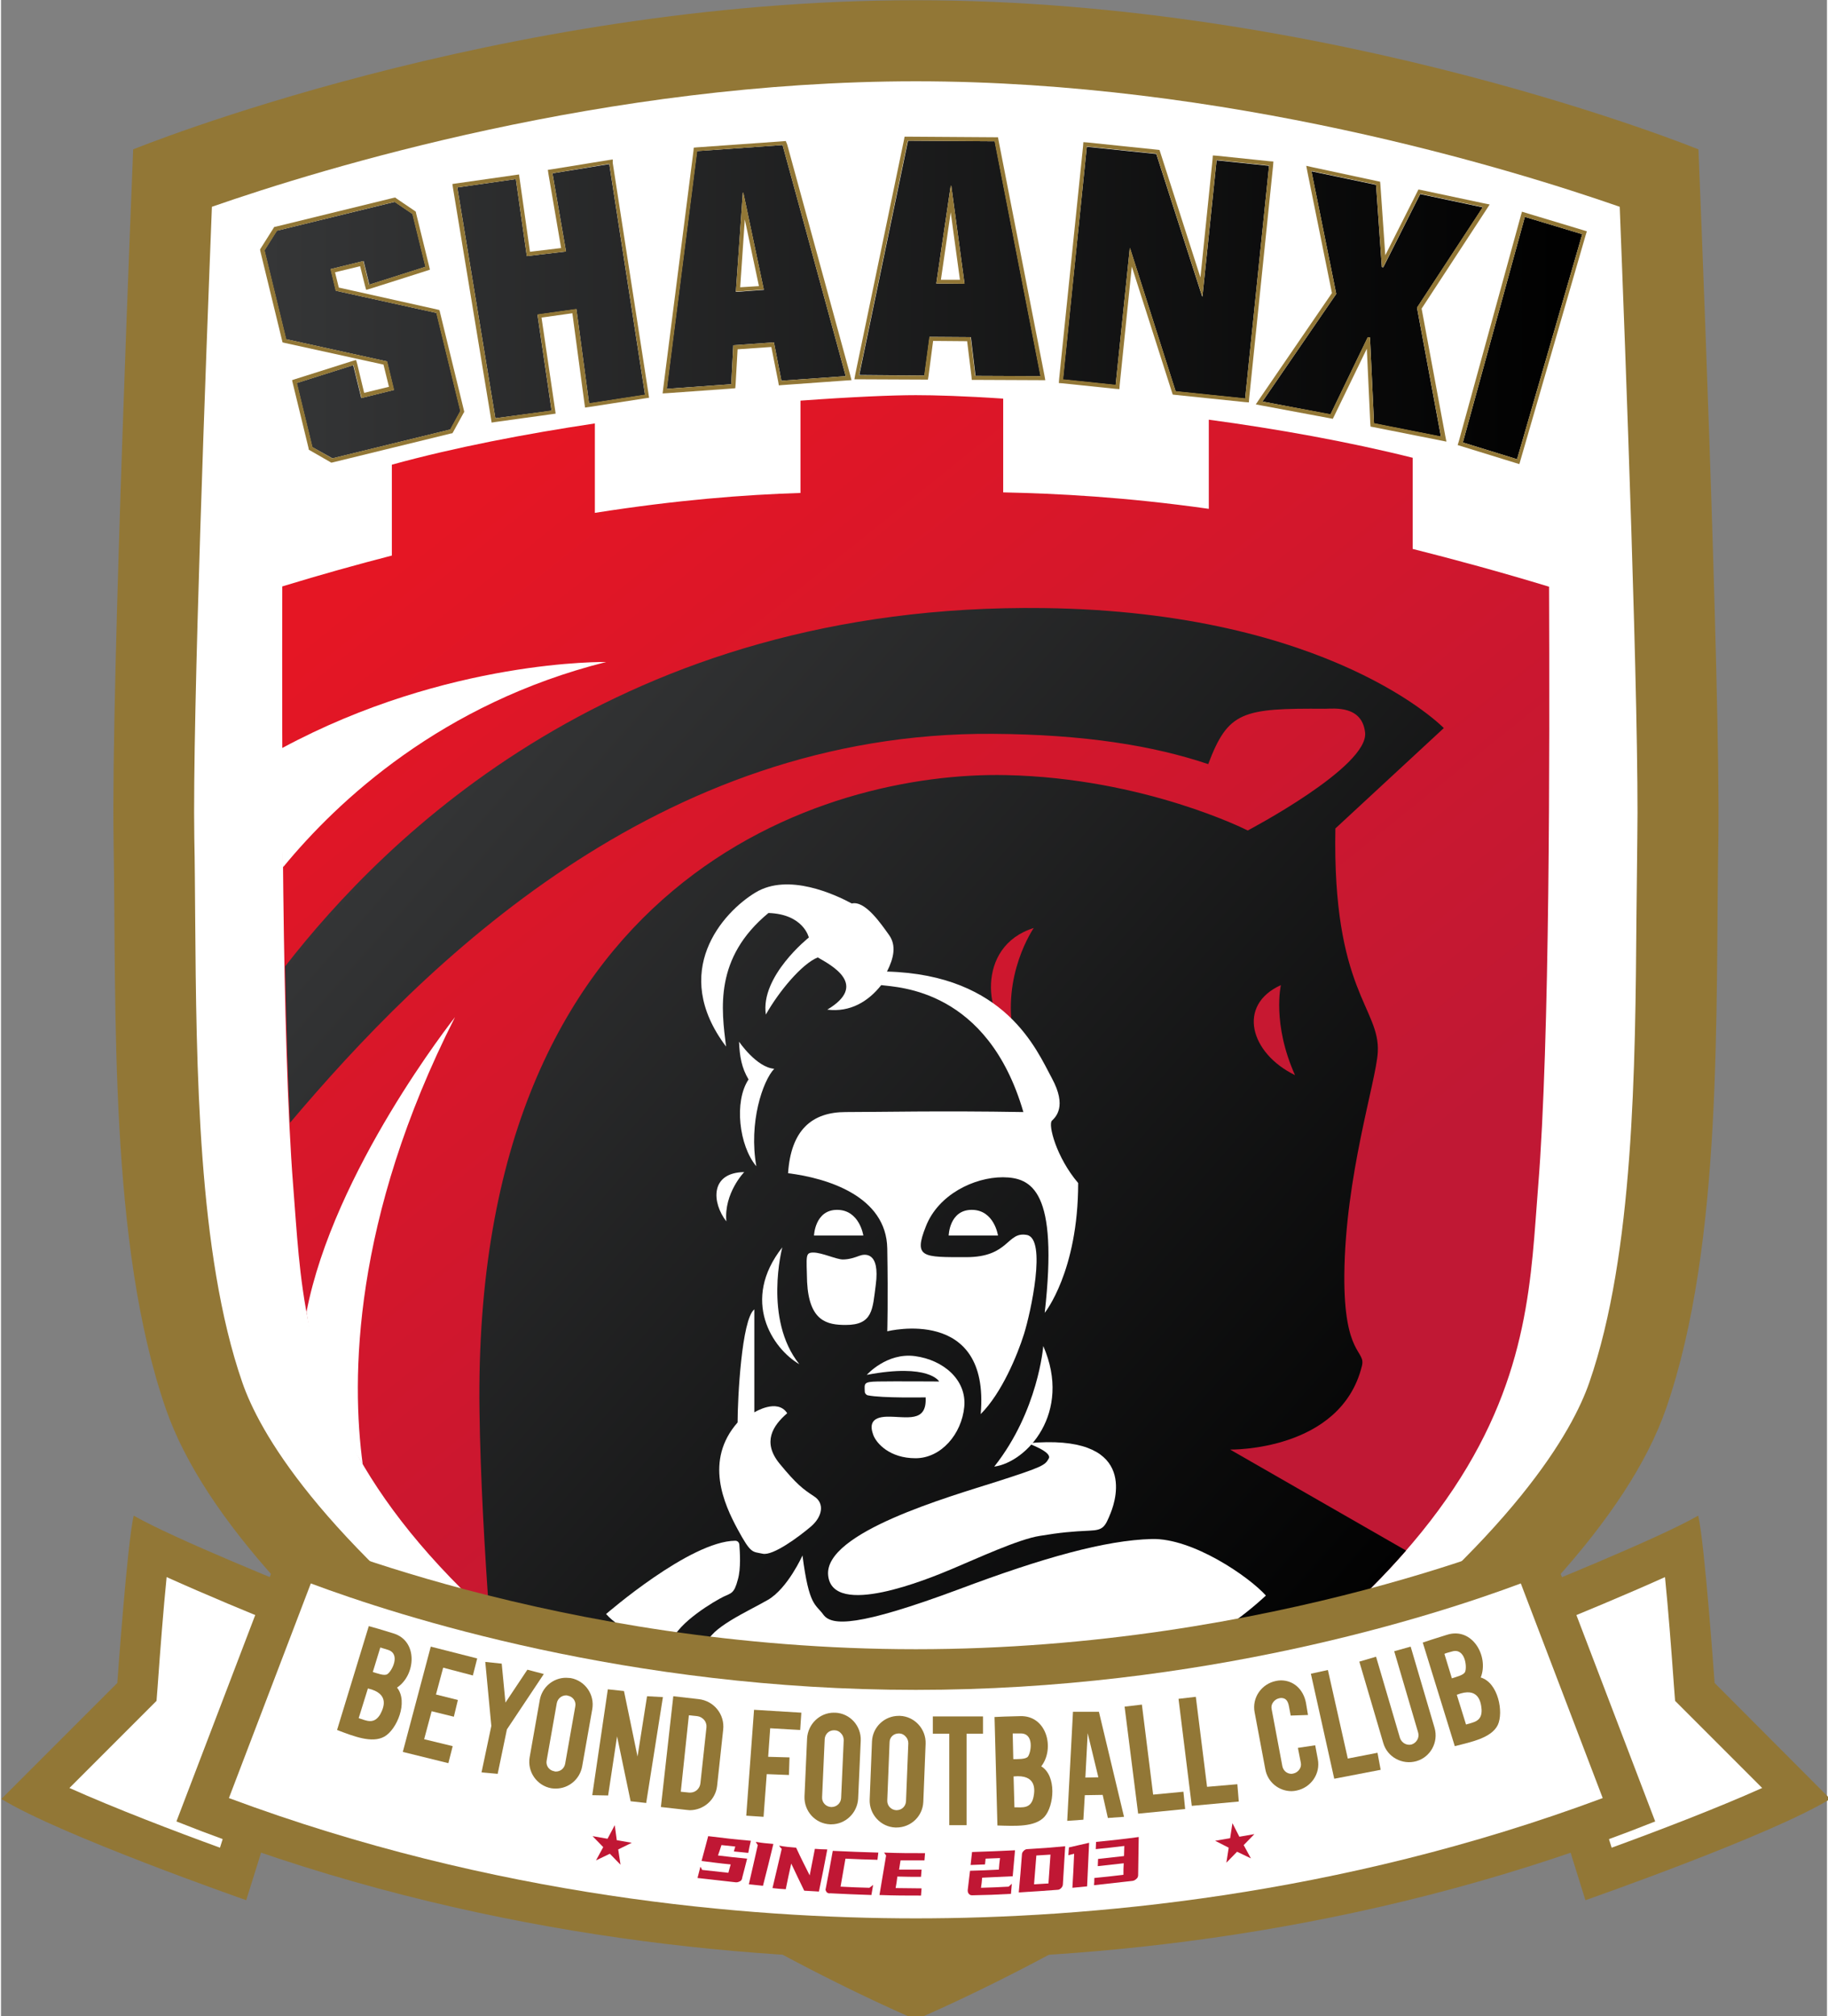
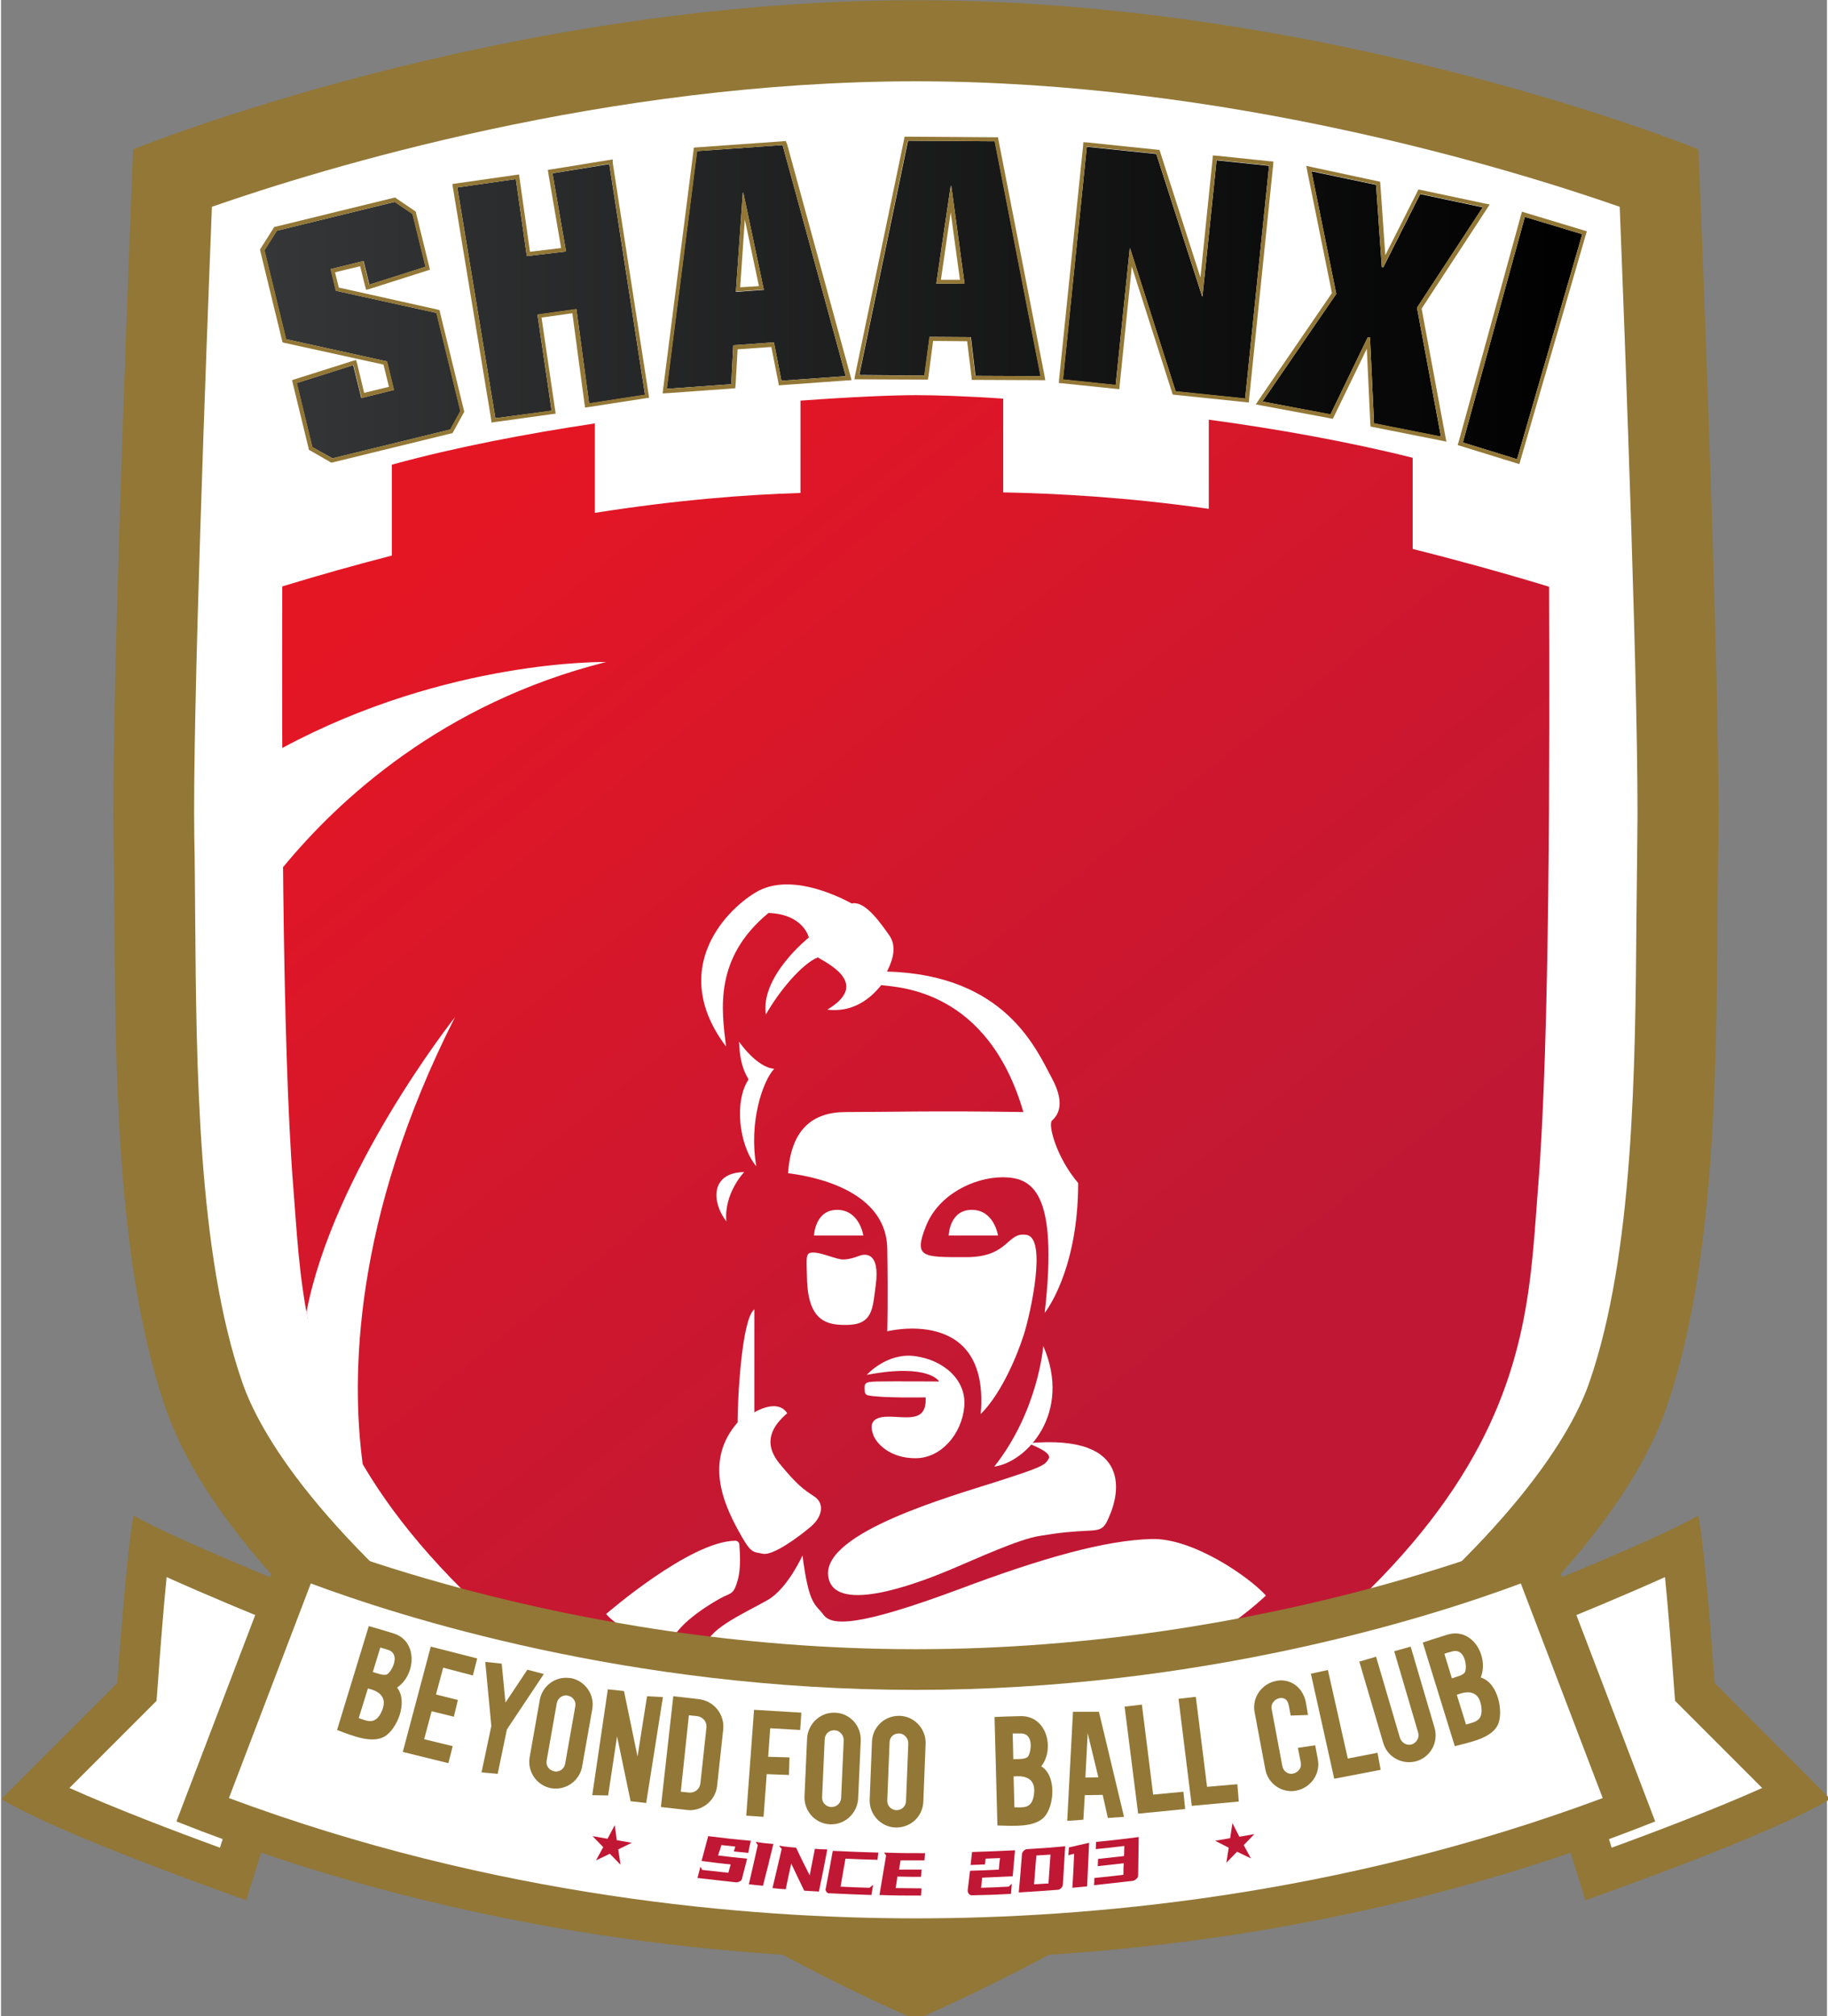
<svg xmlns="http://www.w3.org/2000/svg" xmlns:xlink="http://www.w3.org/1999/xlink" height="332.042" viewBox="0 0 167.799 185.208" width="301.166">
  <rect x="0" y="0" width="167.799" height="185.208" fill="#808080" stroke="none" />
  <linearGradient id="a" gradientUnits="userSpaceOnUse" x1="257.969" x2="558.388" y1="212.479" y2="587.064">
    <stop offset="0" stop-color="#e51624" />
    <stop offset=".8" stop-color="#c01834" />
  </linearGradient>
  <linearGradient id="b">
    <stop offset="0" stop-color="#353637" />
    <stop offset="1" />
  </linearGradient>
  <linearGradient id="c" gradientUnits="userSpaceOnUse" x1="240.131" x2="581.769" xlink:href="#b" y1="300.2" y2="600.699" />
  <linearGradient id="d" gradientUnits="userSpaceOnUse" x1="174.025" x2="631.123" xlink:href="#b" y1="153.88" y2="153.88" />
  <g transform="matrix(.265 0 0 .265 -21.934 -13.229)">
    <path d="m671.4 101.7s-126.8-51.7-271.4-51.7-271.4 51.7-271.4 51.7-7.7 186.4-6.8 239.2c1 59.5-1.7 140.1 18.1 197.3 26.4 76.5 165.8 170.7 260.1 211.8 94.3-41.1 233.7-135.3 260.2-211.9 19.8-57.2 17.1-137.8 18.1-197.3.8-52.7-6.9-239.1-6.9-239.1z" fill="#927736" />
    <path d="m400 719.2c-45.6-21.1-96.5-52-138.4-84.1-69.2-53-89.4-89.2-95.2-106.1-15.4-44.5-15.9-109.2-16.3-161.2-.1-9.6-.1-18.6-.3-27.4-.7-41.6 4.2-170.3 6.1-218.8 38.2-13.3 136.7-43.5 244.1-43.5s205.9 30.2 244.1 43.5c1.9 48.5 6.8 177.2 6.1 218.8-.1 8.8-.2 17.8-.3 27.4-.4 52-.9 116.7-16.3 161.2-5.8 16.9-26 53.1-95.2 106.1-41.9 32-92.8 62.9-138.4 84.1z" fill="#fff" />
    <path d="m572.3 240.2v-31.6c-22.4-5.6-47-10-70.7-13.2v30.9c-29-4.1-52.4-5.3-71.3-5.7v-32.5c-13.2-.9-23.8-1.2-30.3-1.2-8 0-22.3.6-40 1.9v32c-19.3.6-42.7 2.4-71.3 6.9v-31c-24 3.6-48.6 8.3-70.4 14.3v31.5c-12 3.1-24.6 6.6-38 10.7-.1 56.8-.2 157.4 3.8 208 4.9 61 1.3 136.7 215.8 243.6 214.7-106.8 211-182.5 215.9-243.5 4.1-50.6 4-151.1 3.8-208-16.8-5.1-32.6-9.4-47.3-13.1z" fill="url(#a)" />
-     <path d="m509 552.4 61 35c-30.1 34.6-81.5 73.4-170 117.5-69.8-34.8-116.5-66.2-147.9-95-1.6-22-3.1-48.1-3.4-70.7-2.7-186 120.7-221.9 182.5-220.6 48.2 1 83.9 19.2 83.9 19.2s42.1-22.1 40.7-34c-1.1-9.5-10.9-8.2-13.9-8.2-28.7-.2-33.6.9-40.5 19.2-19-6.4-42.9-10.3-74.7-10.5-116.2-.8-197.2 79.8-243.7 134.8-.8-16.1-1.3-34.7-1.7-54.2 34.3-44.1 115.3-126.1 263.1-124.2 99.7 1.3 138.7 41.6 138.7 41.6l-37.6 34.8c-1.1 56.3 15.6 62.2 14.7 77.6-.6 10.2-11.3 42.8-11.6 77.2-.2 28.1 7.5 26 6.1 31.5-7.3 29.7-45.7 29-45.7 29zm22.5-129.8c-8-17.8-4.9-31.2-4.9-31.2-15.3 6.9-10.7 23.6 4.9 31.2zm-97.5-13.4c-4.5-21.2 6.9-37.6 6.9-37.6-20.5 6.4-16.7 32.3-6.9 37.6z" fill="url(#c)" />
    <path d="m444.7 505s11.6-14.3 11.6-45c-7.6-8.9-10.5-20.3-9.1-21.6 1.3-1.3 5.3-4.9 0-14.7s-16-35.9-57.2-37c2.4-4.7 3.3-9.1.7-12.7s-8.2-12-12.9-10.9c-5.8-3.1-22-10.7-33.4-3.8s-29.8 27.4-10.2 53.4c-1.6-12.9-4.2-30.7 14.7-46.3 12.2.4 14 8.5 14 8.5s-16.9 13.4-14.9 26.7c4.5-8 12.5-17.6 18-19.8 4.7 2.7 17.7 9.5 3.3 18.1 8 1 14.3-2.9 18.7-8.5 6 .8 36.9 1.4 49.3 44-28.9-.5-49.9 0-61.6 0s-19 6.2-20 21.2c13.7 1.7 34.1 8 34.4 26.1s0 28.7 0 28.7 35.7-9 32.4 28.7c7.3-7.3 12.7-20.4 15-27.7s8-33.1 1-34.4-6 7.7-21 7.7-18.4.3-14-10.7c4.3-11 16.7-17 26.7-17 10 .1 19.3 4.6 14.5 47z" fill="#fff" />
    <path d="m338.7 411s6 8.9 12.2 9.4c-4 4.2-8.9 18.7-6.2 33.8-6-7.1-7.8-22.5-2.7-30.1-2.4-4-3.1-8-3.3-13.1z" fill="#fff" />
    <path d="m340.5 456.2s-7.1 7.3-6.2 17.1c-5-6.4-5.8-16.9 6.2-17.1z" fill="#fff" />
-     <path d="m353.7 482.3s-6.6 24.9 5.9 40.5c-9.3-5.4-20.4-22.1-5.9-40.5z" fill="#fff" />
    <path d="m344 503.8v35.7s8-5 11.4.3c-5 4.3-8.7 10-2.7 17.4 6 7.3 8.2 8.9 12 11.4 3.8 2.4 2.9 7.1-1.1 10.5s-13.1 10.2-16.7 9.4-4 .2-8.7-8.5-11.6-23.8 0-37c0-8.2 1.4-35.8 5.8-39.2z" fill="#fff" />
    <path d="m292.6 609.4s29.1-25.3 44.8-25.4c.7 0 1.3.5 1.4 1.3.2 2.5.6 8.3-.5 12.1-1.3 5-2.3 4.7-5 6s-16 9-18 15.7c-8-.4-17.7-4-22.7-9.7z" fill="#fff" />
    <path d="m360.7 589.1s-5.1 11.4-12 15.4-20.3 9.8-21.2 15.4 124.7 47.2 193.9-16.9c-5.8-6.5-25.4-20-39.6-19.6-16 .4-37.8 6.5-66.8 17.4-35.2 13.1-44.1 12.7-47 8.9-2.8-3.9-5-2.8-7.3-20.6z" fill="#fff" />
    <path d="m438.8 550.2s8.6 3 7.3 5.3-1.8 2.8-18 8c-16.3 5.2-60 17.6-58.5 32.5s34.6 1.3 42.9-2.2c8.4-3.5 23.2-10.4 30.6-11.5 7.3-1.2 10.9-1.5 17.2-1.8 4.7-.2 5.3-1.2 7.3-6.2s9-27.6-28.8-24.1z" fill="#fff" />
    <path d="m444.2 516.5s-1.7 22.5-17 41.8c11.2-1.5 27.1-18.6 17-41.8z" fill="#fff" />
    <path d="m383 526.5s6.9-7.8 16.7-6.5 18 8.2 17.1 17.6-8 17.8-16.9 17.8-13.6-5.1-14.7-8.2-.9-6.1 4.9-6.2c6.6-.1 13.8 2.3 13.3-6.7 0 0-15.2.3-20-.7-.6-.1-1.1-.7-1.1-1.3-.1-2.8-.5-3.4 4.4-3.5 5.8-.1 21.4 0 21.4 0s-3.5-6.4-25.1-2.3z" fill="#fff" />
    <path d="m375.7 509.2c-6.5 0-12.7-1.3-13.4-14.9-.2-9.1-.7-10.2 2.2-10.2s8 2.4 10.2 2.4 4.2-.7 5.8-1.3 7.2-1.7 5.6 10.2c-1.1 8.4-1 13.8-10.4 13.8z" fill="#fff" />
    <path d="m364.7 478.2h17.1s-1.3-8.9-9.1-8.9c-7.7 0-8 8.9-8 8.9z" fill="#fff" />
    <path d="m411.4 478.2h17.1s-1.3-8.9-9.1-8.9-8 8.9-8 8.9z" fill="#fff" />
    <path d="m292.6 279.4c-57 14.3-93.1 48.1-112 71.1-1-16.5-1.2-27.8-.3-41.3 57.4-30.9 112.3-29.8 112.3-29.8z" fill="#fff" />
    <path d="m208.2 557.5c-12.3-19.3-16.8-34.1-19.5-52.8 9.4-48.8 50.8-101.3 51.5-102.2-35.6 70.2-36 125.4-32 155z" fill="#fff" />
    <path d="m190.7 204.9-5.4-22.2 19.6-6.2 2.8 11.4 11.3-2.8-2.4-9.9-35-7.7-7.5-30.8 4.3-6.8 40.9-10 6.2 4.2 4.5 18.3-19.5 6.2-2-8.2-11.4 2.8 1.8 7.5 34.9 7.7 8.3 34-3.5 6.4-40.9 10zm63.5-10-13.2-80 20.3-2.9 3.8 26.7 13.6-1.6-4.7-27.1 19.7-3.2 12.4 80-19.4 3-4.4-32.7-13.5 1.9 4.9 33.3zm59.4-10.2 10.5-82.4 29.7-2.1 21.9 80.1-22.3 1.6-2.6-13.3-14.1 1-.7 13.5zm26.6-67.9h-.2l-2.4 34.3 9.7-.7zm40.2 63.1 16.9-81.2 30.1.2 15.9 81.4-22.6-.1-1.6-13.4-14.3-.1-1.8 13.4zm31.9-65.6h-.2l-5 33.9 9.8.1zm38.7 67.2 8.3-80.7 24.1 2.5 15.9 49.4h.1l4.9-47.2 18.2 1.9-8.3 80.7-24.1-2.5-15.8-49.6h-.1l-4.9 47.4zm69.2 7.6 25.6-37.3-8.6-42.5 22.4 4.7 2 28.5.5.1 12.8-25.4 21.7 4.6-22.8 34.8 8.3 44.7-23.2-4.6-1.4-29.8h-.8l-12.9 26.7zm69.5 14.2 21.5-78.2 19.9 6-22.6 78z" fill="url(#d)" />
    <path d="m219.2 119.9 6.2 4.2 4.5 18.3-19.5 6.2-2-8.2-11.4 2.8 1.8 7.5 34.9 7.7 8.3 34-3.5 6.4-40.9 10-6.8-3.9-5.4-22.2 19.6-6.2 2.8 11.4 11.3-2.8-2.4-9.9-35-7.7-7.5-30.8 4.3-6.8zm.3-1.5-.6.1-40.9 10-.5.1-.3.5-4.3 6.8-.3.5.1.6 7.5 30.8.2.8.8.2 34.2 7.5 1.9 7.7-8.6 2.1-2.4-10-.4-1.4-1.4.4-19.6 6.2-1.2.4.3 1.3 5.4 22.2.1.6.5.3 6.8 3.9.5.3.5-.1 40.9-10 .6-.1.3-.5 3.5-6.4.3-.5-.1-.5-8.3-34-.2-.8-.8-.2-34.1-7.6-1.3-5.3 8.7-2.1 1.7 6.8.4 1.4 1.4-.4 19.5-6.2 1.2-.4-.3-1.3-4.5-18.3-.1-.5-.4-.3-6.2-4.2z" fill="#927736" />
    <path d="m293.7 106.7 12.4 80-19.4 3-4.4-32.7-13.5 1.9 4.9 33.3-19.5 2.7-13.2-80 20.3-2.9 3.8 26.7 13.6-1.6-4.7-27.1zm1.2-1.5-1.4.2-19.7 3.2-1.4.2.2 1.4 4.4 25.7-10.8 1.3-3.6-25.4-.2-1.4-1.4.2-20.3 2.9-1.4.2.2 1.4 13.2 80 .2 1.3 1.3-.2 19.5-2.7 1.4-.2-.2-1.4-4.7-31.9 10.7-1.5 4.2 31.3.2 1.4 1.4-.2 19.4-3 1.4-.2-.2-1.4-12.4-80z" fill="#927736" />
    <path d="m353.8 100.2 21.9 80.1-22.3 1.6-2.6-13.3-14.1 1-.7 13.5-22.3 1.6 10.5-82.4zm-16.2 50.8 9.7-.7-7.1-33.6h-.2zm17.3-52.2-1.1.1-29.7 2.1-1.1.1-.1 1.1-10.5 82.4-.2 1.7 1.7-.1 22.3-1.6 1.2-.1.1-1.2.7-12.3 11.7-.8 2.4 12.1.2 1.2 1.2-.1 22.3-1.6 1.7-.1-.4-1.6-21.9-80.1zm-15.8 50.7 1.6-23.5 4.9 23.1z" fill="#927736" />
    <path d="m397.2 98.7 30.1.2 15.9 81.4-22.6-.1-1.6-13.4-14.3-.1-1.8 13.4-22.6-.1zm19.7 49.6-4.6-34h-.2l-5 33.9zm-20.8-51-.2 1.1-16.9 81.3-.3 1.7h1.7l22.6.1h1.2l.2-1.2 1.6-12.2 11.8.1 1.5 12.2.1 1.2h1.2l22.6.1h1.7l-.3-1.7-15.9-81.4-.2-1.1h-1.1l-30.1-.2zm12.6 49.6 3.4-23.4 3.2 23.4z" fill="#927736" />
    <path d="m459.3 100.7 24.1 2.5 15.9 49.4h.1l4.9-47.2 18.2 1.9-8.3 80.7-24.1-2.5-15.8-49.6h-.1l-4.9 47.4-18.2-1.9zm-1.2-1.5-.1 1.4-8.3 80.7-.1 1.4 1.4.1 18.2 1.9 1.4.1.1-1.4 4.2-41.1 13.9 43.5.3.9.9.1 24.1 2.5 1.4.1.1-1.4 8.3-80.7.1-1.4-1.4-.1-18.2-1.9-1.4-.1-.1 1.4-4.2 40.9-13.9-43.3-.3-.9-.9-.1-24.1-2.5z" fill="#927736" />
    <path d="m537.2 109.2 22.4 4.7 2 28.5.5.1 12.8-25.4 21.7 4.6-22.8 34.8 8.3 44.7-23.2-4.6-1.4-29.8h-.8l-12.9 26.7-23.6-4.4 25.6-37.3zm-1.8-1.8.4 2.1 8.5 42-25.2 36.8-1.2 1.8 2.1.4 23.6 4.4 1 .2.5-1 11.3-23.3 1.2 25.9.1 1.1 1.1.2 23.2 4.6 2 .4-.4-2-8.2-44.1 22.5-34.4 1.1-1.7-2-.4-21.7-4.6-1-.2-.5 1-11 21.8-1.7-24.5-.1-1-1-.2-22.4-4.8z" fill="#927736" />
    <path d="m611.2 125.1 19.9 6-22.6 78-18.8-5.8zm-1-1.8-.4 1.4-21.5 78.2-.4 1.3 1.3.4 18.8 5.8 1.3.4.4-1.4 22.6-78 .4-1.3-1.3-.4-19.9-6z" fill="#927736" />
    <path d="m167.8 708.6s-64.7-22.6-84.9-35.1l40.2-40.2s3.5-49.3 5.7-58c13.5 7.8 54.8 24.5 71 31z" fill="#927736" />
    <path d="m158.7 690.4c-15.4-5.6-36.6-13.7-52.2-20.7l30.2-30.2.4-5.2c.9-12.7 2-26.8 3.1-37.7 13.3 6 29.7 12.8 42.3 17.9z" fill="#fff" />
    <path d="m632.2 708.6s64.7-22.6 84.9-35.1l-40.1-40.2s-3.5-49.3-5.7-58c-13.5 7.8-54.8 24.5-71 31z" fill="#927736" />
    <path d="m641.3 690.4c15.4-5.6 36.6-13.7 52.2-20.7l-30.2-30.2-.4-5.2c-.9-12.7-2-26.8-3.1-37.7-13.3 6-29.7 12.8-42.3 17.9z" fill="#fff" />
    <path d="m617.9 580.5s-93.4 41.1-217.9 41.1-217.9-41.1-217.9-41.1l-38.5 100.8c94 37.4 187.5 47.7 256.4 47.7s162.4-10.2 256.4-47.7z" fill="#927736" />
    <path d="m400 714.9c-58.4 0-146.1-7.4-238.2-41.7l28.4-74.4c30.8 11.5 110.2 36.9 209.8 36.9s179-25.4 209.8-36.9l28.4 74.4c-92.1 34.3-179.8 41.7-238.2 41.7z" fill="#fff" />
    <path d="m289.1 694.8 2.5-4.6-3.7-3.8 5.2.9 2.5-4.7.7 5.2 5.2.9-4.7 2.3.8 5.3-3.7-3.8z" fill="#c01734" />
    <path d="m516.2 694.1-2.5-4.6 3.7-3.8-5.2.9-2.4-4.7-.8 5.2-5.2.9 4.7 2.4-.8 5.2 3.7-3.8z" fill="#c01734" />
    <path d="m335 699.1c.3-1.2.5-1.8.8-2.9-4.1-.4-6.1-.7-10.1-1.2.9-3.4 1.4-5.1 2.3-8.6 5.9.7 8.8 1.1 14.8 1.6-.4 1.7-.6 2.5-.9 4.2-2-.2-3-.3-5-.5.2-.7.3-1 .5-1.7-1.9-.2-2.9-.3-4.8-.5-.5 1.5-.7 2.2-1.2 3.6 4 .5 6.1.7 10.1 1.1-.7 2.7-1 4-1.7 6.6 0 .2-.1.5-.2.7s-.3.4-.5.5-.4.2-.7.3c-.2.1-.5.1-.8.1-5.3-.6-8-.9-13.3-1.5.4-1.6.6-2.4 1-3.9.3.4.4.7.6 1.1 3.6.4 5.4.6 9.1 1z" fill="#c01734" />
    <path d="m350.6 689.1c-1.4 5.8-2.1 8.7-3.6 14.5-1.9-.2-2.9-.3-4.9-.5 1.2-5.4 1.9-8.1 3.1-13.6-.3-.4-.4-.6-.7-1.1 2.5.4 3.7.5 6.1.7z" fill="#c01734" />
    <path d="m358.5 690.4c1.8 3.9 2.8 5.8 4.7 9.6.7-3.7 1.1-5.5 1.8-9.2 1.7.1 2.6.2 4.3.2-1.1 5.9-1.7 8.8-2.9 14.6-2.1-.1-3.1-.2-5.1-.3-1.8-3.7-2.7-5.6-4.5-9.4-.8 3.6-1.2 5.4-1.9 8.9-1.9-.1-2.8-.2-4.6-.4 1.3-5.4 1.9-8.1 3.2-13.6-.4-.4-.6-.6-.9-1.1 2.3.4 3.5.5 5.9.7z" fill="#c01734" />
    <path d="m369.5 706.1c-.2-.1-.4-.2-.5-.4s-.2-.4-.3-.6c0-.2 0-.4.1-.7 1-5.2 1.5-7.8 2.4-12.9 6.3.3 9.5.4 15.8.6-.1 1-.2 1.5-.3 2.5-4.4-.1-6.7-.2-11.1-.4-.7 3.9-1 5.8-1.7 9.7 4 .2 6 .3 10 .4.5-.4.8-.6 1.3-1-.2 1.4-.4 2.1-.6 3.5-5.8-.2-8.6-.3-14.4-.6-.2.1-.5 0-.7-.1z" fill="#c01734" />
    <path d="m403.2 692.3c-.1 1-.1 1.5-.2 2.5-3.3 0-5 0-8.3 0-.2 1.3-.3 1.9-.5 3.2h7.8c-.1 1-.1 1.5-.2 2.5-3.3 0-4.9 0-8.2-.1-.2 1.6-.3 2.4-.6 4 3.6 0 5.4.1 9 .1-.1 1-.1 1.5-.2 2.5-5.8 0-8.6 0-14.4-.2.9-5.5 1.4-8.2 2.3-13.7-.3-.4-.4-.6-.7-1 5.6.2 8.5.2 14.2.2z" fill="#c01734" />
    <path d="m429.2 694c-2 .1-3 .1-5 .2-.1.8-.1 1.2-.2 2-2 .1-3 .1-5 .2.2-1.8.3-2.7.5-4.5 6-.2 8.9-.3 14.9-.6-.3 3.6-.5 5.4-.8 9-4.2.2-6.3.3-10.6.5-.1 1.4-.2 2.1-.4 3.5 3.9-.1 5.8-.2 9.6-.4.4-.4.7-.6 1.1-1-.1 1.4-.2 2.1-.3 3.5-5.4.3-8 .4-13.4.5-.5 0-.9-.1-1.2-.5-.3-.3-.4-.7-.4-1.3.3-2.7.5-4 .8-6.7 4-.1 6-.2 10-.4.1-1.6.2-2.4.4-4z" fill="#c01734" />
    <path d="m436.8 692.8c0-.5.2-.9.6-1.3s.8-.6 1.3-.6c5.2-.3 7.9-.5 13.1-1-.3 5.3-.5 7.9-.8 13.2 0 .5-.3 1-.6 1.3-.4.4-.8.6-1.3.6-5.4.4-8 .6-13.4.9.5-5.2.7-7.9 1.1-13.1zm5 .3c-.3 4-.5 6-.8 10 2-.1 3-.2 5-.3.3-4 .4-6 .7-10-1.9.1-2.9.2-4.9.3z" fill="#c01734" />
    <path d="m459.4 703.8c-2 .2-3 .3-5.1.5.3-4.7.4-7.1.6-11.8-.8.2-1.2.3-2 .5.1-1.1.1-1.6.2-2.7 2.8-.6 4.2-1 7-1.6-.3 5.9-.4 9-.7 15.1z" fill="#c01734" />
    <path d="m472.1 695.8c-3.6.4-5.4.6-9 1 0-1 .1-1.5.1-2.5 3.6-.4 5.4-.6 9-1 0-1.4.1-2.1.1-3.5-4 .5-6 .7-9.9 1.1 0-1 .1-1.5.1-2.5 5.9-.6 8.9-.9 14.8-1.7-.1 5.3-.1 7.9-.2 13.2 0 .5-.2 1-.6 1.3-.4.4-.8.6-1.3.7-5.4.6-8 .9-13.4 1.5.1-1 .1-1.5.1-2.5 4-.4 6-.6 10.1-1.1 0-1.6 0-2.4.1-4z" fill="#c01734" />
    <g fill="#927736">
      <path d="m371.6 649.7h.2c.9 0 1.7.4 2.3 1.1.6.6.9 1.5.9 2.3l-.9 20.1c-.1 1.7-1.5 3.1-3.3 3.1-.1 0-.1 0-.2 0-1.8-.1-3.2-1.6-3.1-3.4l.9-20.1c.1-1.8 1.5-3.1 3.2-3.1m0-6.1c-4.9 0-9 3.9-9.3 8.9l-.9 20.1c-.2 5.1 3.7 9.5 8.9 9.7h.4c4.9 0 9-3.9 9.3-8.9l.9-20.1c.2-5.1-3.7-9.5-8.9-9.7-.1.1-.2 0-.4 0z" />
      <path d="m278.7 637.6c.2 0 .4 0 .6.1 1.8.3 3 2 2.6 3.8l-3.5 19.8c-.3 1.6-1.6 2.7-3.2 2.7-.2 0-.4 0-.6-.1-1.8-.3-3-2-2.6-3.8l3.5-19.8c.3-1.6 1.7-2.7 3.2-2.7m0-6.1c-4.4 0-8.3 3.2-9.1 7.7l-3.5 19.8c-.9 5.1 2.5 9.9 7.5 10.8.6.1 1.1.1 1.6.1 4.4 0 8.3-3.2 9.1-7.7l3.5-19.8c.9-5.1-2.5-9.9-7.5-10.8-.5 0-1-.1-1.6-.1z" />
      <path d="m394.1 650.8h.1c.9 0 1.7.4 2.3 1.1.6.6.9 1.5.9 2.3l-.8 20.1c-.1 1.8-1.5 3.1-3.3 3.1h-.1c-1.8-.1-3.2-1.6-3.1-3.4l.8-20.1c0-1.8 1.4-3.1 3.2-3.1m0-6.1c-5 0-9.1 3.9-9.3 8.9l-.8 20.1c-.2 5.1 3.8 9.5 8.9 9.7h.4c5 0 9.1-3.9 9.3-8.9l.8-20.1c.2-5.1-3.8-9.5-8.9-9.7-.1 0-.3 0-.4 0z" />
      <path d="m321.3 644.5 2.9.3c.9.1 1.8.6 2.4 1.3s.9 1.7.8 2.6l-2.1 19.4c-.2 1.8-1.7 3.2-3.5 3.2-.1 0-.3 0-.4 0l-2.9-.3zm-5.4-6.6-4.3 38.4 8.9 1c.4 0 .7.1 1.1.1 4.8 0 9-3.6 9.5-8.5l2.1-19.4c.6-5.3-3.2-10-8.5-10.6z" />
      <path d="m229.5 652.8 2.6-9.7 7.7 1.9 1.4-5.8-7.6-1.9 2.5-9.3 10.3 2.7 1.5-5.9-16.1-4.1-9.7 36.5 15.8 3.9 1.5-5.9z" />
-       <path d="m417.6 650.9h5.7v-6h-17.4v6h5.7v31.7h6z" />
      <path d="m356 665.2.2-6.1-7.4-.2.7-9.9 10.4.6.4-6-16.4-1-2.7 36.7 6 .4 1.1-14.8z" />
      <path d="m538.5 654.9-6 .9 1 5.1c.2.9 0 1.7-.5 2.4s-1.2 1.2-2.1 1.4c-.2 0-.4.1-.6.1-1.6 0-2.9-1.1-3.2-2.7l-3.7-19.7c-.2-.9 0-1.7.5-2.4s1.2-1.2 2.1-1.4c.2 0 .4-.1.6-.1 1.6 0 2.4.8 2.8 2.9l.6 3.2 6-.2-.7-4.2c-.9-4.7-4.3-7.8-8.7-7.8-.6 0-1.2.1-1.7.2-5 1-8.4 5.8-7.4 10.9l3.7 19.7c.8 4.5 4.7 7.6 9.1 7.6.6 0 1.2-.1 1.7-.2 5-1 8.4-5.8 7.4-10.9z" />
      <path d="m565.9 622.3 8.3 28.2c.5 1.7-.5 3.5-2.2 4.1-1.7.5-3.5-.5-4.1-2.2l-8.3-28.2-5.8 1.7 8.3 28.2c1.4 4.9 6.6 7.7 11.5 6.3 4.9-1.4 7.7-6.6 6.3-11.5l-8.3-28.2z" />
      <path d="m545.1 666.5-8.1-36.4 5.9-1.3 6.9 30.7 10.3-2 1.1 5.9z" />
      <path d="m495.7 675.9-4.6-37.1 6-.7 3.9 31.2 10.5-.9.5 6z" />
      <path d="m477.1 678.6-4.7-37.1 6-.7 3.9 31.2 10.5-1 .6 6z" />
      <path d="m466.6 680.1 5.6-.4-8.7-36.4h-9l-2 37.8 5.6-.4.5-8.5 6.2-.1zm-7.8-14 .8-15.4 3.7 15.3z" />
      <path d="m303.5 658.8 3.3-20.9 5.5.3-5.8 36.7-5.4-.6-4.7-22.5-3.1 20.5-5.5-.1 5.4-36.7 5.6.6z" />
      <path d="m255 664.8 3.2-15.4 12.8-19.2-5.7-1.5-7.6 11.4-1.3-13.5-5.7-.6 2.1 22.2-3.4 16.1z" />
      <path d="m443.5 662.2c4.8-6.2 1.9-17.7-7.3-17.4-6.9.2-4.8.1-8.9.3l1 37.6c6.2.2 13 .6 16.3-3 3.4-3.8 4.3-14.2-1.1-17.5zm-7.2-11.4c4.8-.1 3.7 6.5 2.6 8-.7 1-3.6.9-5.1.9l-.2-8.9zm4.5 22.1c-.9 4.1-3.9 3.5-6.6 3.5l-.3-10.7c8.1-.8 7.4 4.8 6.9 7.2z" />
      <path d="m595.9 631.4c2.9-7.3-2.9-17.6-11.7-14.8-6.6 2.1-4.6 1.4-8.4 2.7l11.1 35.9c6-1.5 12.7-2.9 14.9-7.3 2.1-4.4.2-14.7-5.9-16.5zm-10-9c4.6-1.4 5.3 5.3 4.6 7-.4 1.2-3.2 1.8-4.6 2.3l-2.6-8.5c.7-.3 1.5-.5 2.6-.8zm10.3 20.1c.2 4.2-2.8 4.4-5.4 5.2l-3.2-10.3c7.6-3 8.4 2.6 8.6 5.1z" />
      <path d="m220.1 634.9c6.5-4.3 7.4-16.2-1.3-18.8-6.6-2-4.5-1.4-8.5-2.5l-11 36c5.8 2.2 12.1 4.7 16.4 2.3s8.4-12 4.4-17zm-3.2-13.1c4.6 1.4 1.4 7.4-.1 8.4-1 .8-3.7-.3-5.1-.7l2.6-8.5c.7.2 1.6.5 2.6.8zm-2.7 22.5c-2.2 3.5-4.8 2-7.4 1.2l3.2-10.3c7.8 1.8 5.4 6.9 4.2 9.1z" />
    </g>
  </g>
</svg>